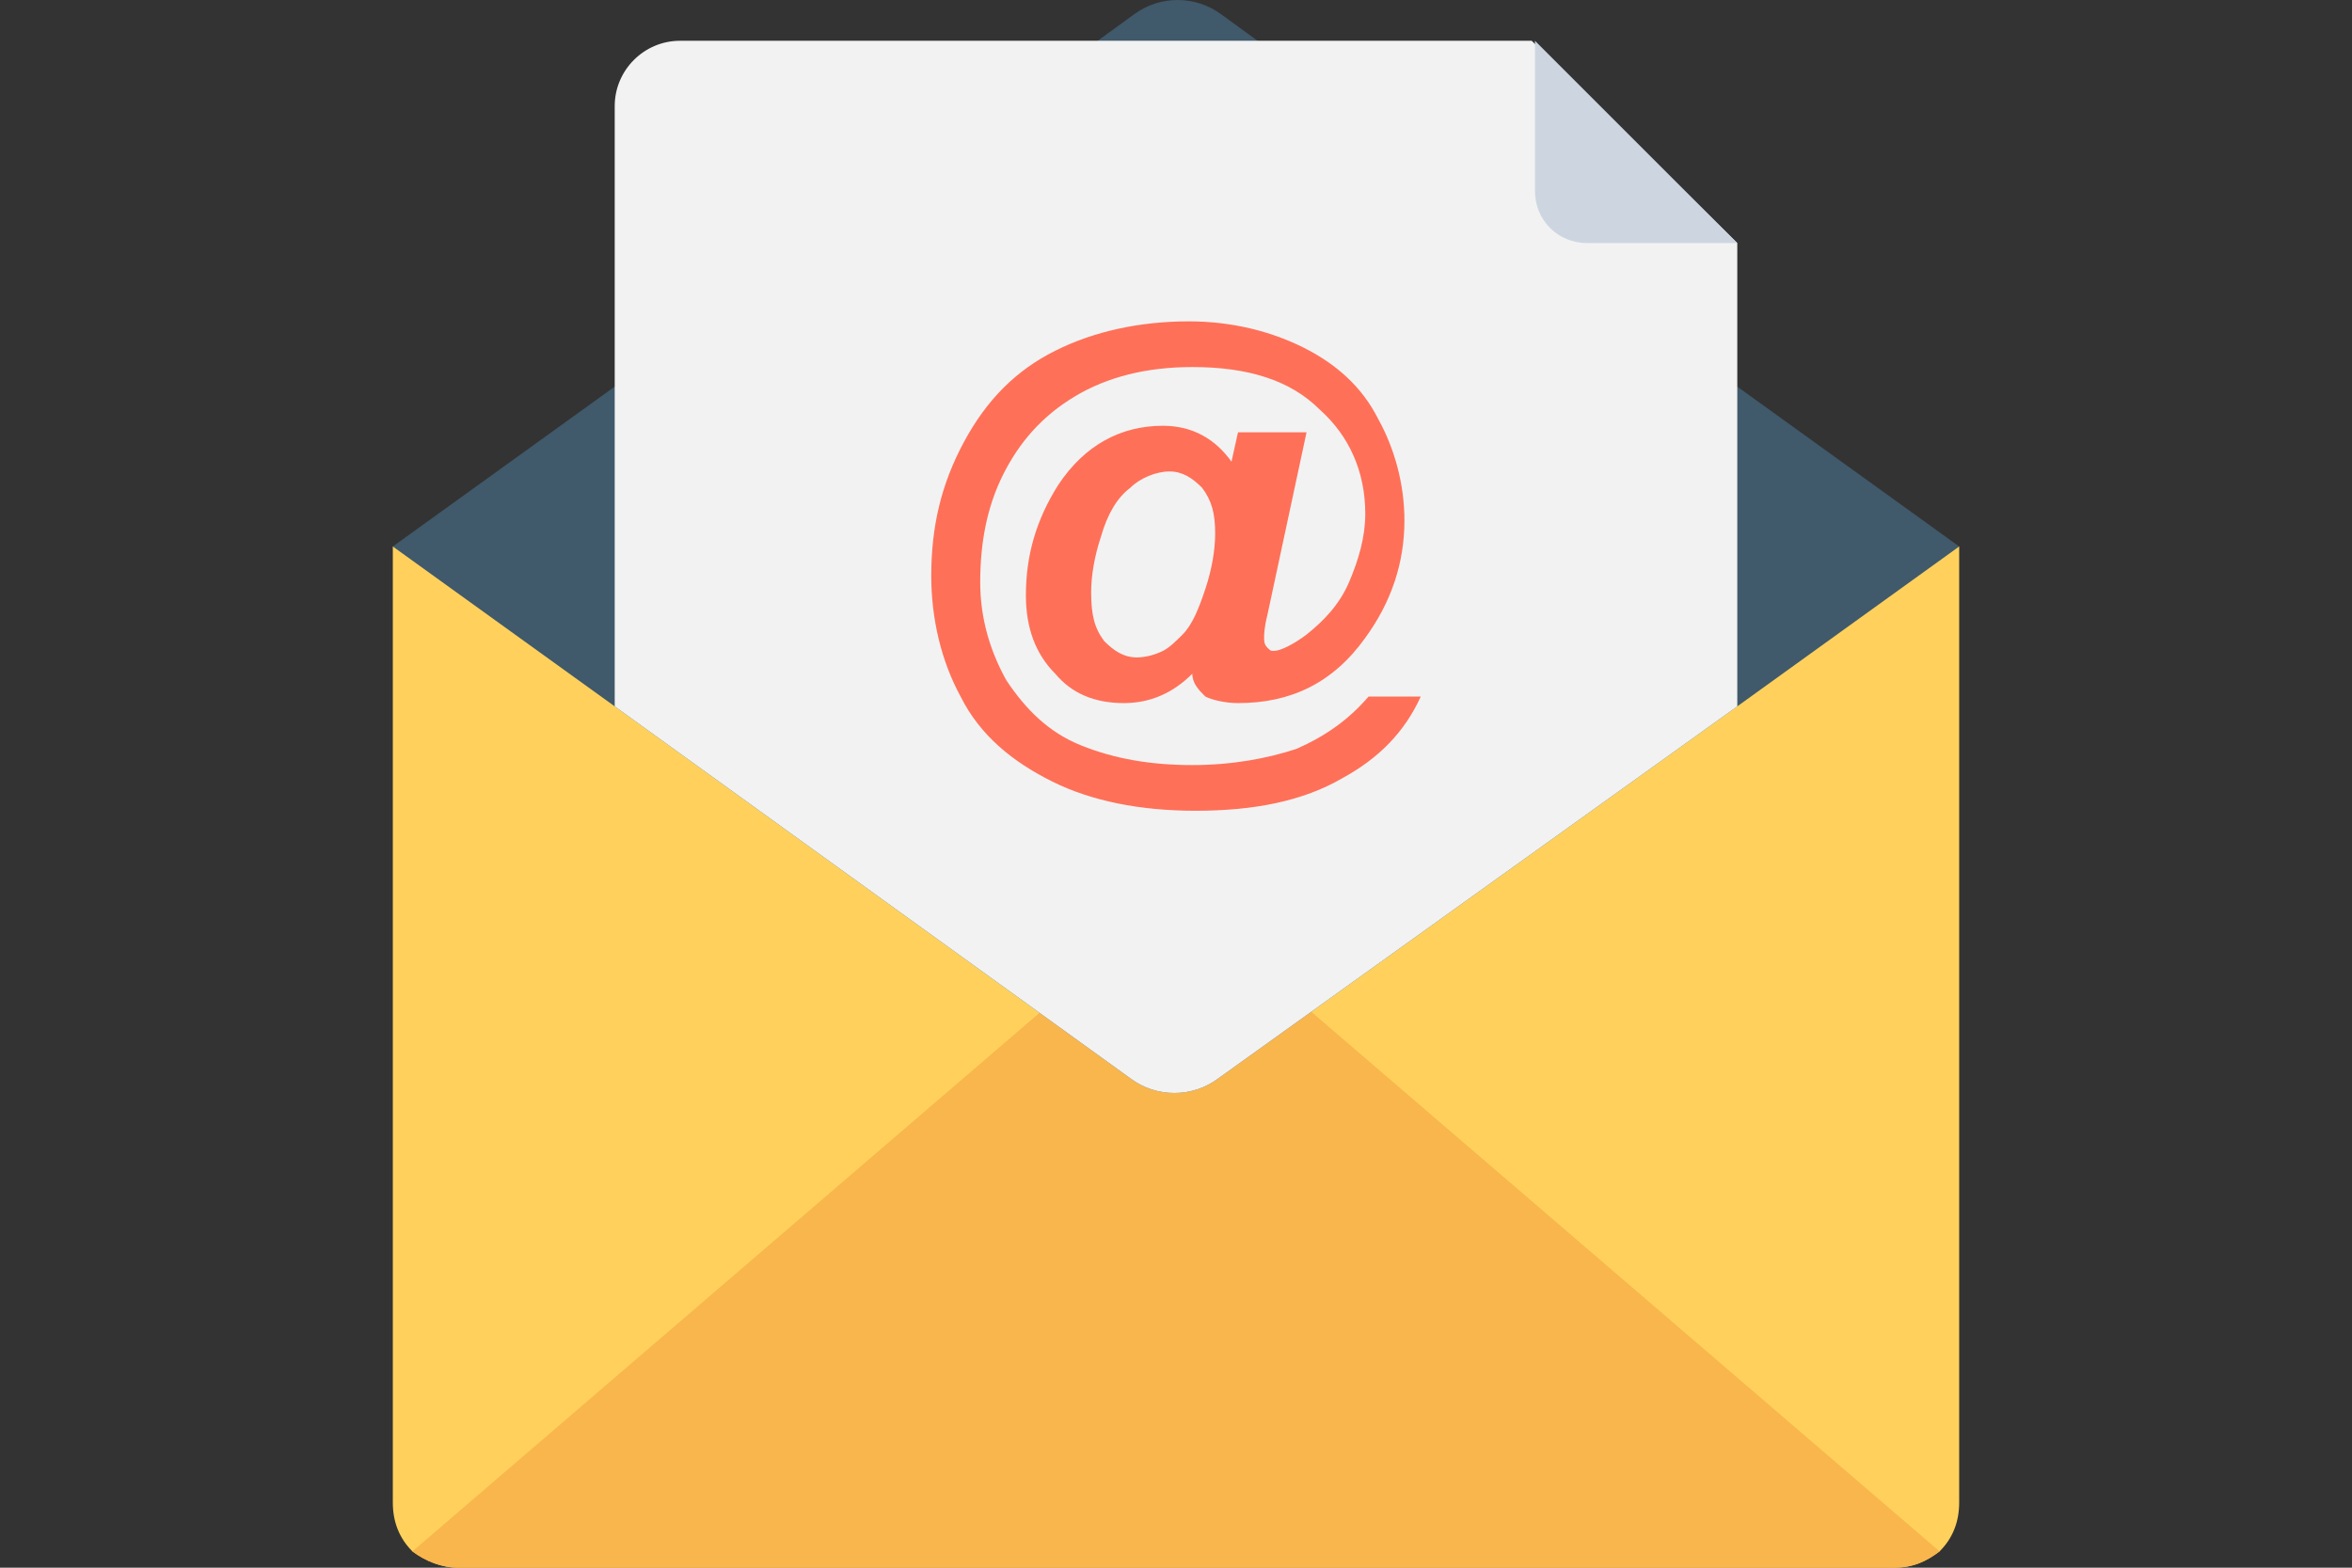
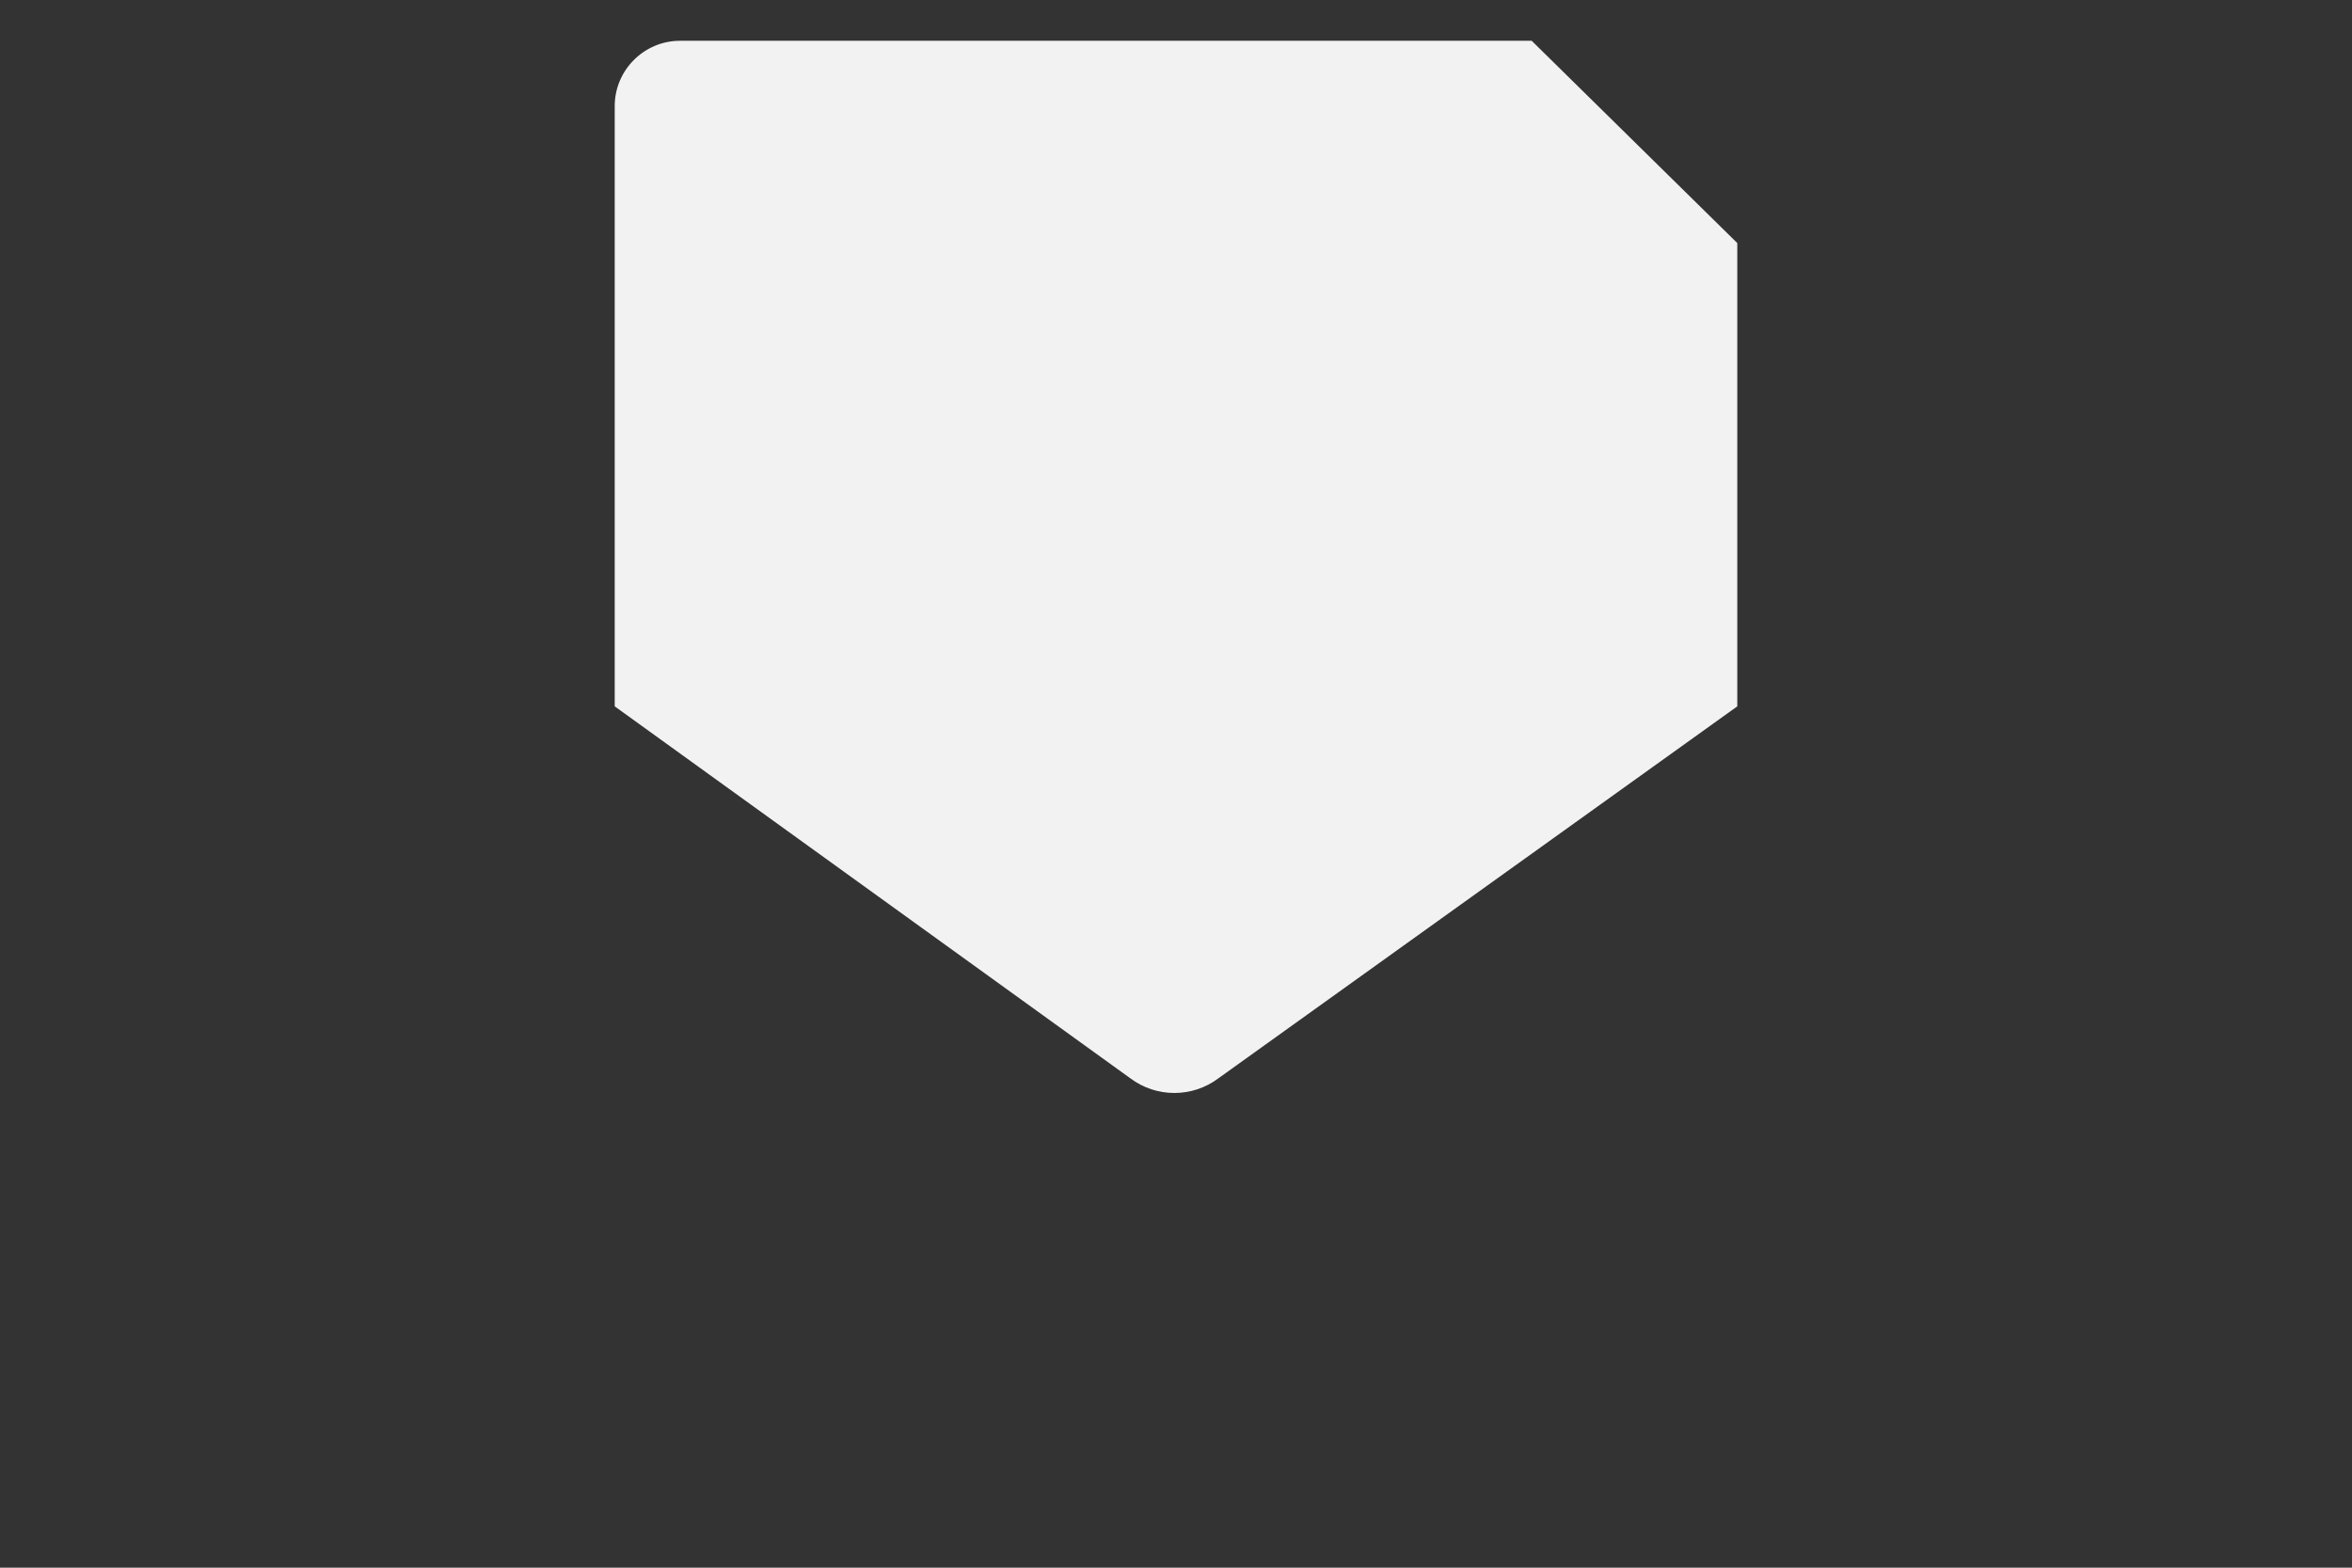
<svg xmlns="http://www.w3.org/2000/svg" version="1.1" id="Layer_1" x="0px" y="0px" width="1700.791px" height="1133.859px" viewBox="0 0 1700.791 1133.859" enable-background="new 0 0 1700.791 1133.859" xml:space="preserve">
  <rect x="0" y="0" width="1700.791" height="1133.859" fill="#333333" stroke="none" />
-   <path fill="#FFD15C" d="M1416.736,1086.667c0,14.157-4.721,25.958-14.158,35.396c-9.439,7.08-18.877,11.797-33.037,11.797H331.25  c-11.798,0-23.598-4.72-33.037-11.797c-9.44-9.44-14.158-21.238-14.158-35.396V395.258h1132.682V1086.667L1416.736,1086.667z" />
-   <path fill="#F8B64C" d="M1402.578,1122.062c-9.439,7.08-18.877,11.797-33.037,11.797H331.25c-11.798,0-23.598-4.72-33.037-11.797  l552.182-474.31L1402.578,1122.062z" />
-   <path fill="#40596B" d="M1416.736,395.258l-160.463,115.628L881.072,779.898c-18.878,14.158-44.836,14.158-63.713,0L444.517,510.886  L284.054,395.258L444.517,279.63L793.761,29.497l25.957-18.878c18.878-14.158,44.836-14.158,63.713,0l25.958,18.878l167.543,120.348  l82.59,58.993l96.751,70.793L1416.736,395.258z" />
  <path fill="#F2F2F2" d="M1256.273,175.802v335.084L881.072,779.898c-18.878,14.158-44.836,14.158-63.713,0L444.517,510.886V76.691  c0-25.958,21.238-47.195,47.195-47.195h615.895L1256.273,175.802z" />
-   <path fill="#CDD6E0" d="M1109.968,138.046c0,21.238,16.518,37.755,37.755,37.755h108.548L1109.965,29.497L1109.968,138.046  L1109.968,138.046z" />
-   <path fill="#FF7058" d="M989.622,503.808h37.755c-11.797,25.958-30.678,44.835-56.635,58.993  c-28.317,16.518-63.713,23.598-106.188,23.598c-40.115,0-75.513-7.08-103.83-21.238c-28.318-14.157-51.916-33.037-66.073-61.353  c-14.157-25.958-21.237-56.635-21.237-87.311c0-35.395,7.08-66.072,23.598-96.75s37.755-51.915,66.072-66.073  s61.353-21.238,96.75-21.238c30.678,0,58.993,7.08,82.591,18.878c23.598,11.797,42.476,28.317,54.274,51.915  c11.798,21.237,18.878,47.195,18.878,73.152c0,30.678-9.439,58.993-28.317,84.95c-23.598,33.038-54.275,47.195-92.03,47.195  c-9.44,0-18.878-2.359-23.598-4.72c-4.72-4.72-9.44-9.439-9.44-16.518c-14.157,14.157-30.677,21.237-49.555,21.237  c-21.237,0-37.755-7.08-49.555-21.237c-14.158-14.157-21.238-33.037-21.238-56.635c0-28.317,7.08-54.275,23.598-80.233  c18.878-28.317,44.836-42.475,75.513-42.475c21.237,0,37.756,9.439,49.556,25.957l4.72-21.237h49.556l-28.318,132.146  c-2.359,9.44-2.359,14.158-2.359,16.518c0,2.36,0,4.72,2.359,7.08c2.36,2.36,2.36,2.36,4.721,2.36  c4.72,0,14.157-4.721,23.598-11.798c11.797-9.44,23.597-21.238,30.677-37.756s11.798-33.037,11.798-49.555  c0-30.678-11.798-56.635-33.037-75.513c-21.238-21.237-51.916-30.678-92.031-30.678c-33.037,0-61.353,7.08-84.95,21.238  c-23.597,14.158-40.114,33.038-51.915,56.635c-11.8,23.598-16.518,49.555-16.518,77.872c0,25.958,7.08,49.556,18.878,70.793  c14.157,21.237,30.678,37.756,54.275,47.195c23.597,9.439,49.555,14.157,80.232,14.157c28.317,0,54.274-4.72,75.513-11.797  C958.944,532.123,975.462,520.325,989.622,503.808z M789.042,428.295c0,16.518,2.359,25.958,9.439,35.396  c7.08,7.08,14.157,11.798,23.598,11.798c7.08,0,14.157-2.36,18.878-4.721c4.72-2.359,9.439-7.079,14.157-11.797  c7.08-7.08,11.8-18.878,16.518-33.038c4.72-14.157,7.08-28.317,7.08-40.115c0-14.157-2.36-23.598-9.44-33.037  c-7.079-7.08-14.157-11.798-23.597-11.798c-9.44,0-21.238,4.72-28.317,11.798c-9.44,7.08-16.518,18.878-21.238,35.396  C791.401,402.338,789.042,416.495,789.042,428.295z" />
</svg>